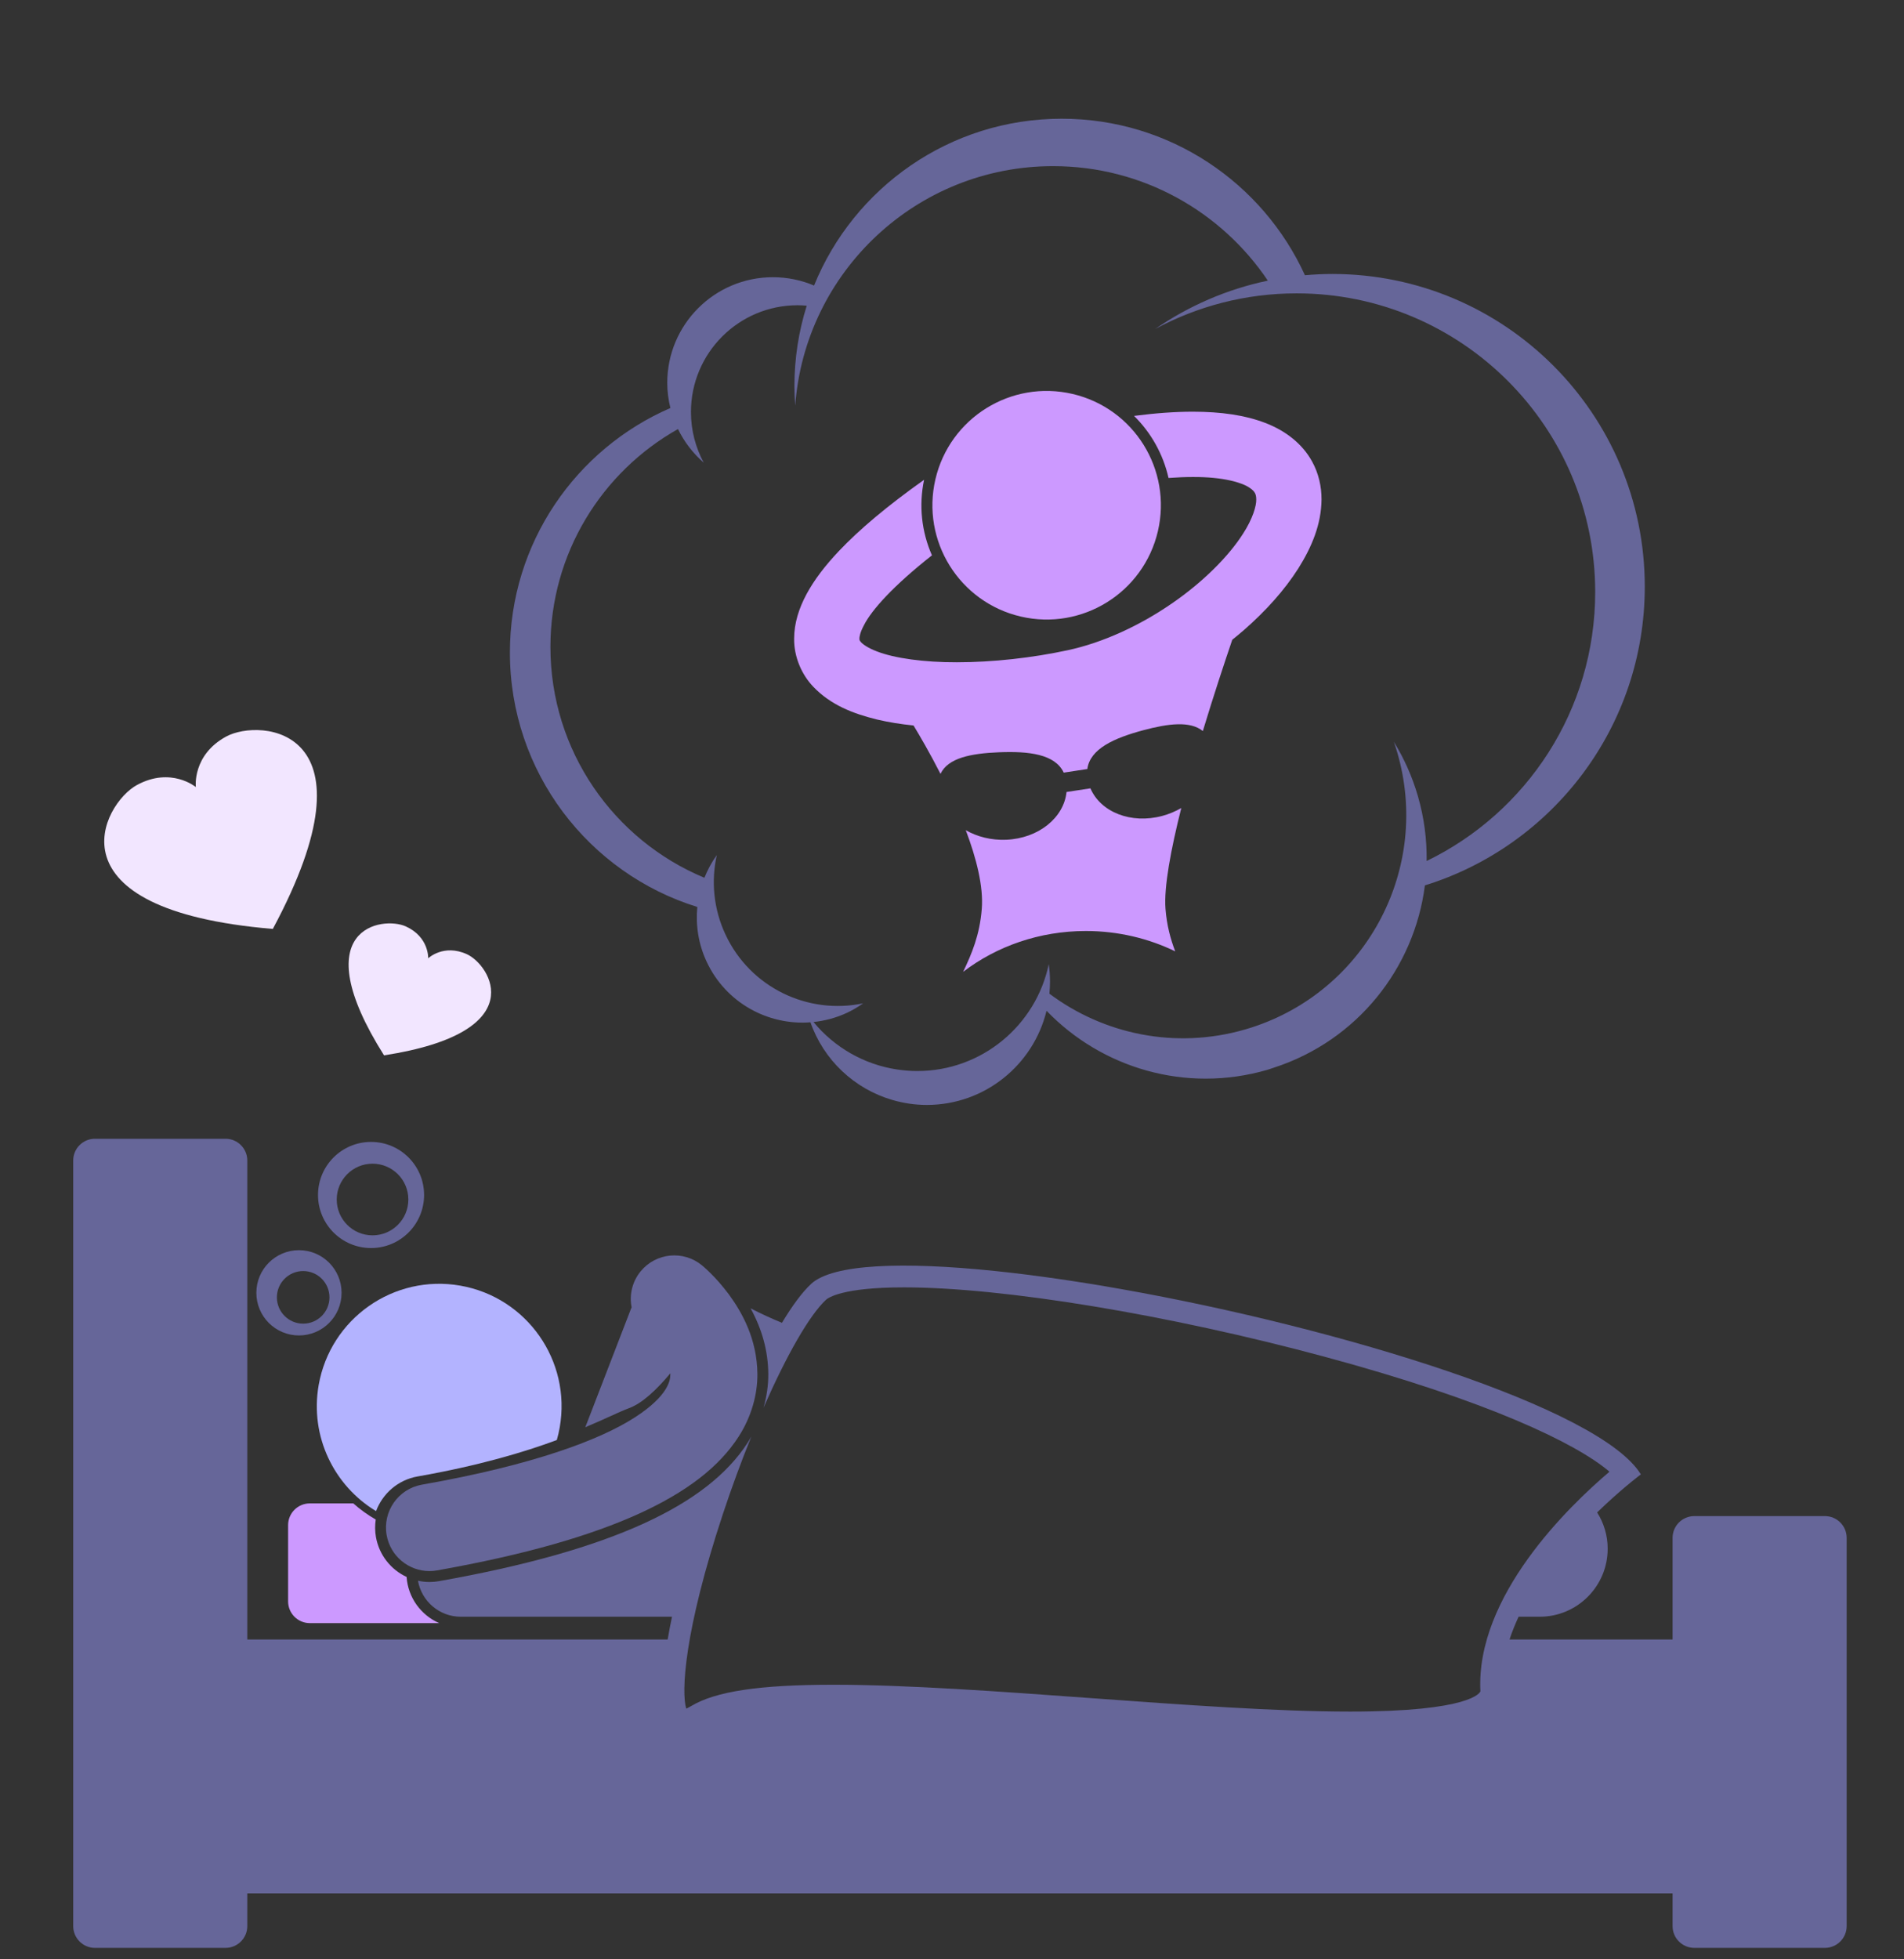
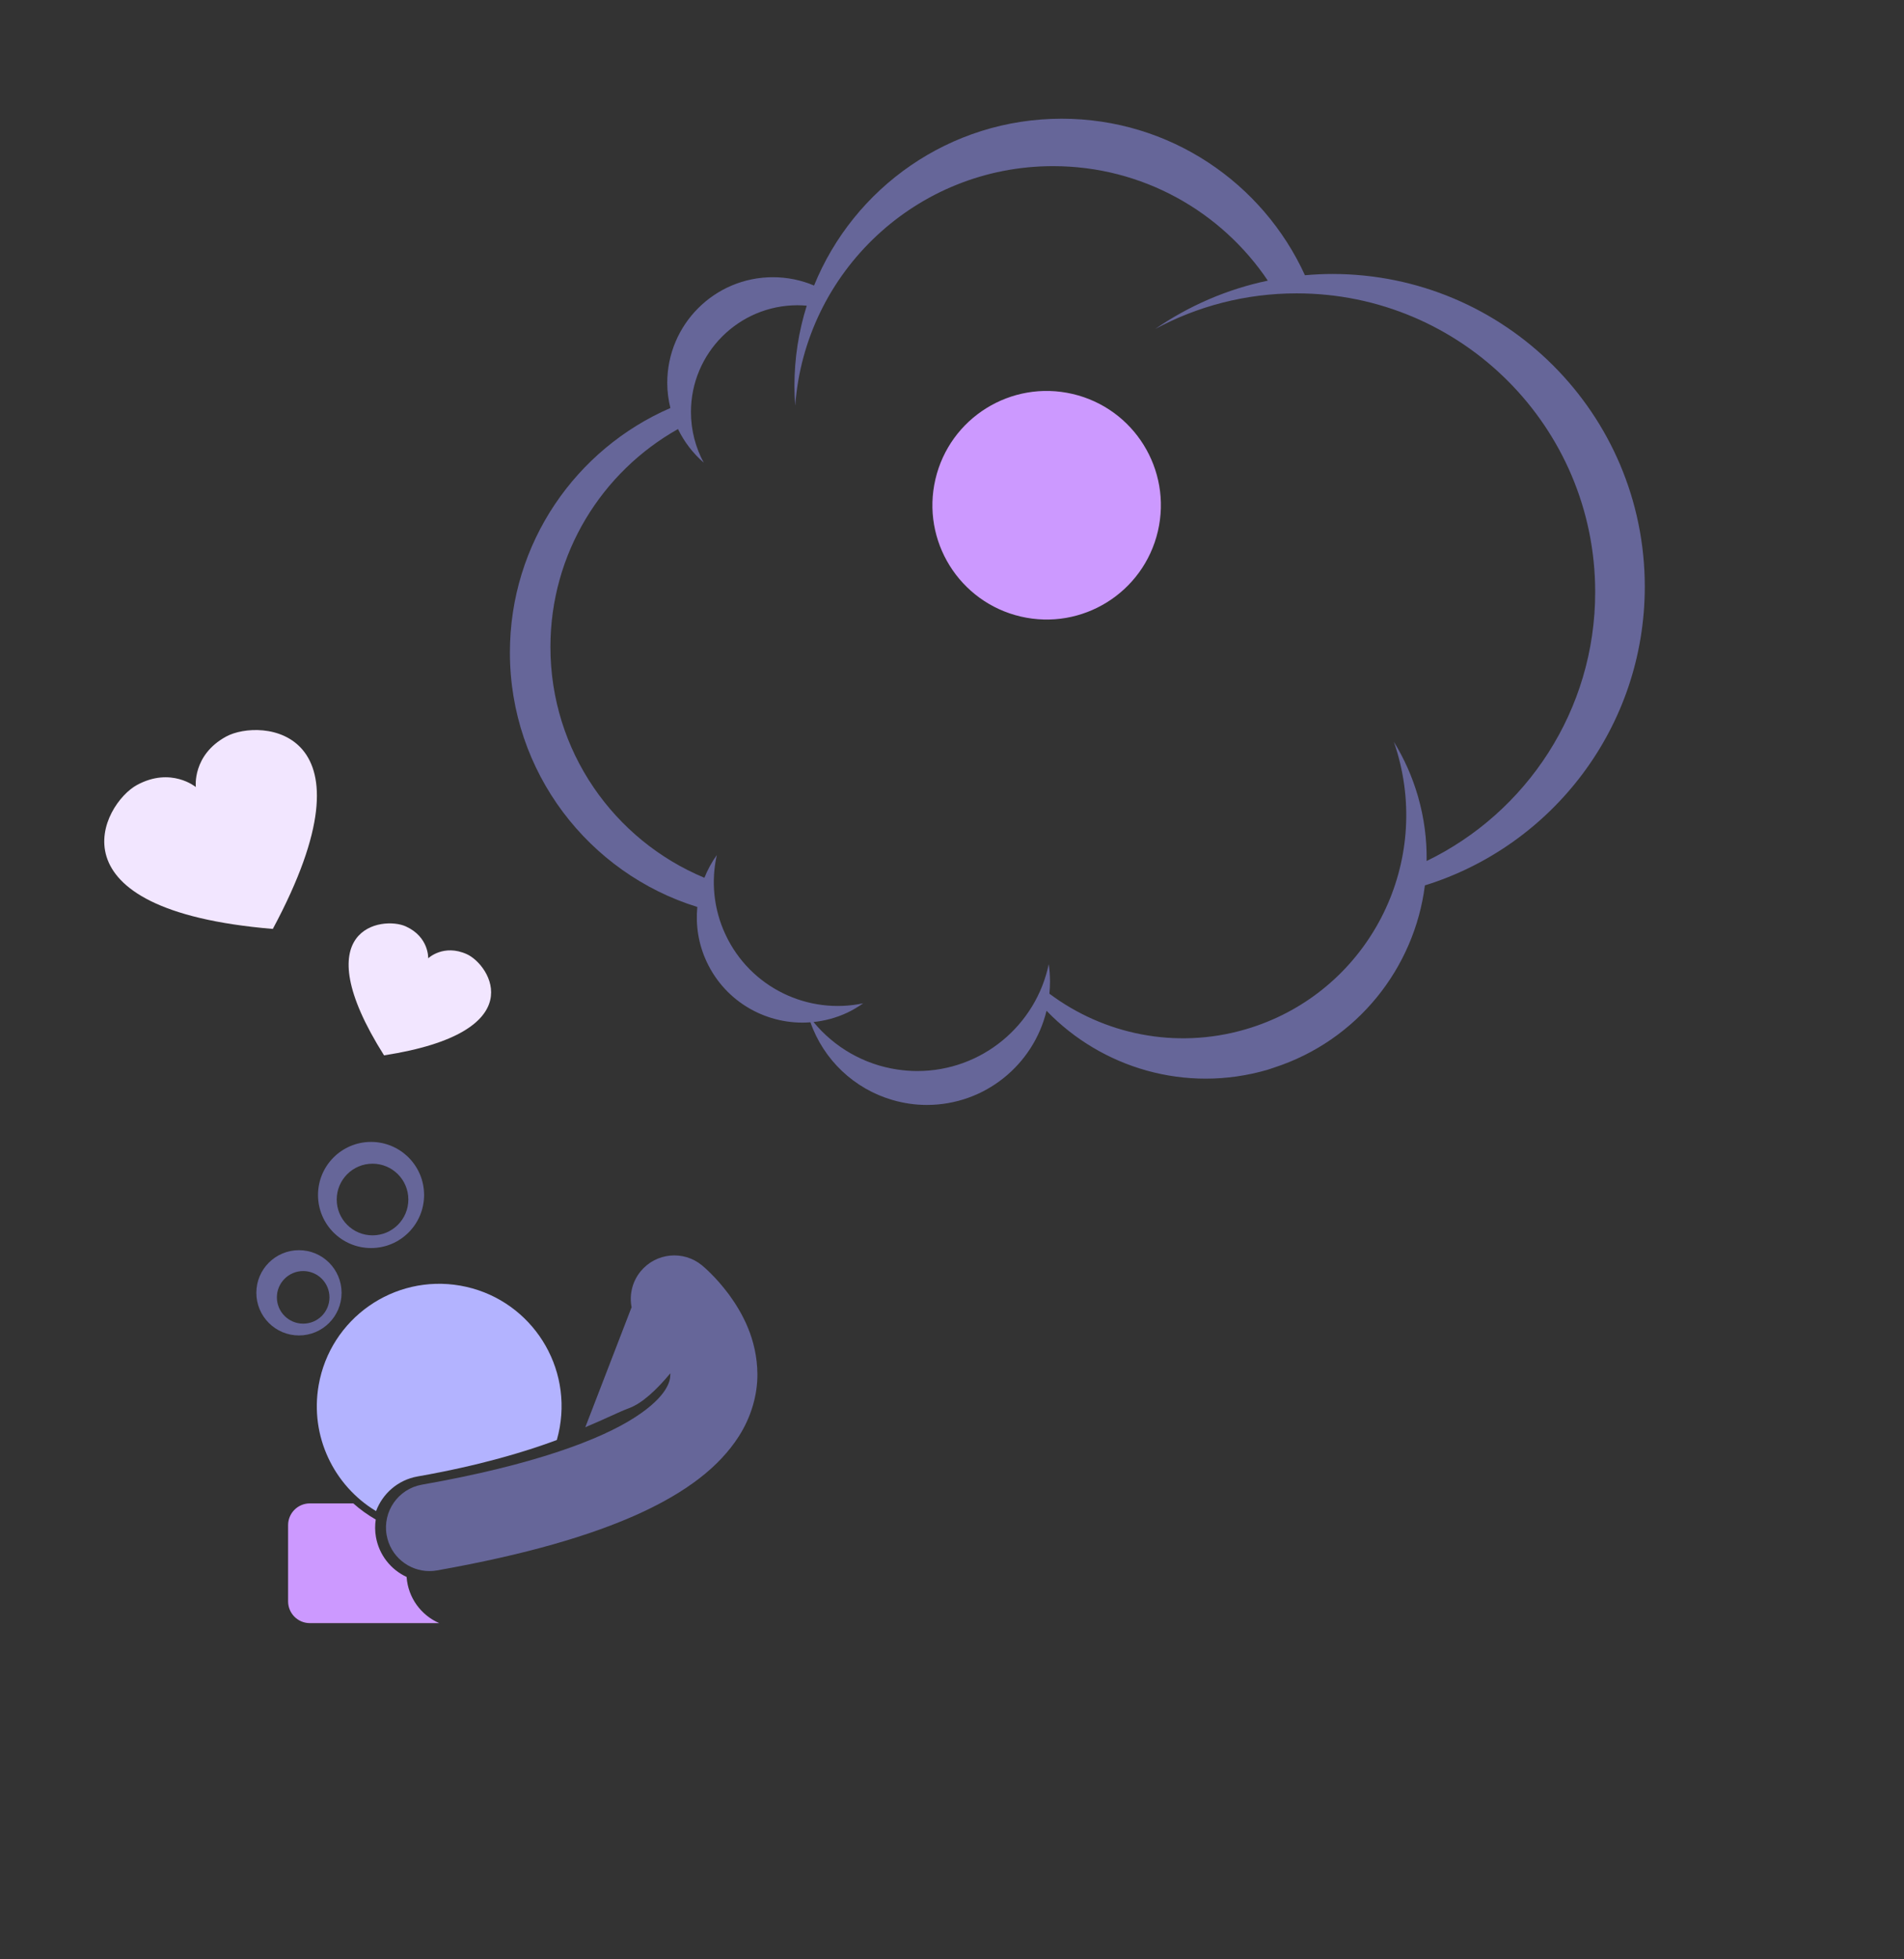
<svg xmlns="http://www.w3.org/2000/svg" width="350" height="360">
  <rect width="100%" height="100%" fill="#333333" stroke="none" />
  <g>
    <title>background</title>
    <rect fill="none" id="canvas_background" height="362" width="352" y="-1" x="-1" />
  </g>
  <g>
    <title>Layer 1</title>
-     <path fill="#cc99ff" id="svg_2" d="m183.6,138.223c5.526,-0.227 10.343,0.331 11.939,3.738l4.336,-0.662c0.507,-3.728 4.937,-5.696 10.281,-7.128c4.636,-1.243 8.652,-1.732 10.952,0.151c1.983,-6.541 3.989,-12.598 5.411,-16.773c0.725,-0.583 1.439,-1.171 2.13,-1.771c4.037,-3.528 7.455,-7.331 9.988,-11.299c2.502,-3.973 4.253,-8.142 4.291,-12.727c0.008,-2.319 -0.521,-4.756 -1.725,-6.938c-1.804,-3.314 -4.967,-5.72 -8.644,-7.117c-3.711,-1.419 -8.058,-2.044 -13.286,-2.053c-3.237,0.001 -6.828,0.256 -10.81,0.774c3.148,3.101 5.365,7.067 6.339,11.404c1.615,-0.119 3.111,-0.18 4.471,-0.179c5.648,-0.027 9.024,1.039 10.349,1.926c0.686,0.443 0.912,0.756 1.06,1.012c0.137,0.262 0.238,0.557 0.247,1.17c0.037,1.174 -0.642,3.547 -2.412,6.281c-2.604,4.122 -7.373,8.929 -13.162,12.887c-5.78,3.985 -12.575,7.162 -19.114,8.557c-6.471,1.394 -13.793,2.213 -20.353,2.209c-6.043,0.021 -11.491,-0.746 -14.697,-1.999c-1.608,-0.605 -2.574,-1.303 -2.913,-1.689c-0.334,-0.426 -0.255,-0.295 -0.299,-0.648c-0.004,-0.303 0.11,-1.13 0.848,-2.502c1.422,-2.801 5.396,-7.225 12.487,-12.813c-1.914,-4.352 -2.432,-9.156 -1.448,-13.877c-6.755,4.791 -11.871,9.1 -15.656,13.088c-2.57,2.72 -4.54,5.303 -5.953,7.925c-1.4,2.612 -2.272,5.336 -2.277,8.179c-0.043,3.345 1.398,6.62 3.514,8.825c3.198,3.348 7.285,4.939 11.726,6.03c2.13,0.503 4.378,0.858 6.711,1.097c1.068,1.759 2.958,4.978 4.956,8.887c1.383,-2.93 5.58,-3.754 10.713,-3.965z" />
-     <path fill="#cc99ff" id="svg_3" d="m217.147,148.461c-1.061,0.614 -2.229,1.113 -3.488,1.451c-5.761,1.543 -11.339,-0.702 -13.213,-5.064l-4.393,0.67c-0.488,4.723 -5.143,8.53 -11.102,8.775c-2.743,0.113 -5.317,-0.555 -7.418,-1.754c1.934,5.115 3.267,10.308 2.941,14.446c-0.378,4.807 -1.846,8.273 -3.431,11.58c6.145,-4.689 14.001,-7.505 22.565,-7.505c5.926,0 11.508,1.355 16.424,3.738c-0.865,-2.269 -1.547,-4.768 -1.785,-7.812c-0.311,-3.975 0.982,-10.899 2.9,-18.525z" />
    <ellipse fill="#cc99ff" id="svg_4" transform="matrix(0.227, -0.974, 0.974, 0.227, 69.166, 229.146)" ry="20.995" rx="20.995" cy="89.067" cx="160.71" />
    <path fill="#666699" id="svg_5" d="m47.124,237.538c0,4.326 3.507,7.833 7.832,7.833c4.327,0 7.834,-3.507 7.834,-7.833c0,-4.326 -3.507,-7.833 -7.834,-7.833c-4.325,0 -7.832,3.506 -7.832,7.833zm13.44,0.834c0,2.669 -2.164,4.832 -4.834,4.832c-2.668,0 -4.832,-2.163 -4.832,-4.832c0,-2.67 2.164,-4.833 4.832,-4.833c2.67,0 4.834,2.163 4.834,4.833z" />
    <path fill="#cc99ff" id="svg_6" d="m74.742,289.741c-2.885,-1.338 -5.049,-4.019 -5.635,-7.329c-0.193,-1.094 -0.193,-2.176 -0.037,-3.218c-1.484,-0.849 -2.863,-1.845 -4.122,-2.965l-7.989,0c-2.209,0 -4,1.791 -4,4l0,14c0,2.209 1.791,4 4,4l23.784,0c-3.346,-1.451 -5.74,-4.679 -6.001,-8.488z" />
    <path fill="#666699" id="svg_7" d="m123.223,252.334c0,0.048 0.008,0.102 0.006,0.148c-0.023,0.83 -0.145,1.589 -0.939,2.875c-0.805,1.266 -2.436,3.049 -5.59,5.067c-6.275,4.061 -18.502,8.734 -39.143,12.364c-4.35,0.771 -7.252,4.924 -6.481,9.274c0.688,3.878 4.063,6.604 7.869,6.604c0.463,0 0.932,-0.041 1.402,-0.125c16.365,-2.906 28.279,-6.409 37.117,-10.422c8.799,-4.02 14.728,-8.599 18.309,-14.151c2.373,-3.677 3.477,-7.771 3.455,-11.487c-0.051,-6.464 -2.828,-11.322 -5.191,-14.579c-0.046,-0.063 -0.091,-0.116 -0.137,-0.178c-2.363,-3.16 -4.539,-4.962 -4.861,-5.235l-0.002,0c-3.41,-2.809 -8.451,-2.32 -11.26,1.09c-1.585,1.926 -2.118,4.372 -1.67,6.642c-0.027,0.061 -0.064,0.122 -0.088,0.182c-2.811,7.28 -5.619,14.559 -8.428,21.838c3.723,-1.566 6.256,-2.848 8.029,-3.502c2.468,-0.909 5.091,-3.405 7.603,-6.405z" />
    <path fill="#b3b3ff" id="svg_8" d="m76.746,271.282c11.371,-2 19.6,-4.472 25.609,-6.693c0.216,-0.756 0.396,-1.529 0.535,-2.321c2.15,-12.237 -6.029,-23.898 -18.266,-26.047c-12.236,-2.145 -23.897,6.033 -26.045,18.27c-1.652,9.422 2.819,18.498 10.548,23.157c1.201,-3.208 4.007,-5.724 7.619,-6.366z" />
-     <path fill="#666699" id="svg_9" d="m17.459,357.896l24,0c2.209,0 4,-1.791 4,-4l0,-6l262,0l0,6c0,2.209 1.791,4 4,4l24,0c2.209,0 4,-1.791 4,-4l0,-71.333c0,-2.209 -1.791,-4 -4,-4l-24,0c-2.209,0 -4,1.791 -4,4l0,18.666l-29.973,0c0.238,-0.731 0.51,-1.456 0.799,-2.176c0.27,-0.672 0.56,-1.338 0.87,-2l3.874,0c6.904,0 12.5,-5.597 12.5,-12.5c0,-2.454 -0.717,-4.734 -1.938,-6.665c0.506,-0.491 0.998,-0.959 1.477,-1.405c3.749,-3.496 6.559,-5.586 6.559,-5.586c-7.444,-12.21 -55.155,-26.9 -95.487,-34.041c-8.205,-1.453 -16.104,-2.592 -23.297,-3.335c-16.814,-1.737 -29.772,-1.306 -33.737,2.376c-1.652,1.535 -3.473,4.011 -5.364,7.151c-1.975,-0.809 -3.905,-1.695 -5.767,-2.663c2.147,3.921 3.222,7.906 3.256,12.086c0.012,2.05 -0.296,4.136 -0.877,6.172c4.197,-9.555 8.412,-16.974 11.473,-19.817c0.412,-0.381 3.039,-2.291 14.322,-2.291c18.26,0 48.598,4.998 77.291,12.732c30.119,8.12 46.318,15.934 52.418,21.137c-7.488,6.357 -24.602,22.865 -23.727,40.357c-0.061,0.219 -1.721,3.721 -23.938,3.721c-13.494,0 -30.713,-1.249 -47.363,-2.457l-0.199,-0.015c-16.688,-1.213 -33.941,-2.464 -47.414,-2.464c-13.582,0 -21.654,1.209 -26.17,3.92c-0.375,0.225 -0.672,0.371 -0.898,0.469c-0.932,-2.976 -0.418,-14.15 6.727,-35.734c1.639,-4.947 3.42,-9.768 5.244,-14.264c-0.215,0.376 -0.431,0.751 -0.666,1.116c-3.771,5.852 -10.039,10.721 -19.16,14.89c-9.475,4.301 -21.773,7.759 -37.602,10.572c-0.576,0.101 -1.164,0.153 -1.746,0.153c-0.725,0 -1.43,-0.086 -2.113,-0.233c0.656,3.758 3.928,6.618 7.873,6.618l23.933,0l6.595,0l8.297,0c-0.303,1.44 -0.569,2.835 -0.798,4.176l-77.274,0l0,-88c0,-2.209 -1.791,-4 -4,-4l-24,0c-2.209,0 -4,1.791 -4,4l0,140.667c0,2.209 1.791,4 4,4z" />
-     <path fill="#666699" id="svg_10" d="m34.564,247.645c4.05,0 7.332,-3.282 7.332,-7.332c0,-4.051 -3.282,-7.333 -7.332,-7.333c-4.051,0 -7.333,3.282 -7.333,7.333c0,4.05 3.282,7.332 7.333,7.332zm1,-11.165c2.669,0 4.832,2.163 4.832,4.833c0,2.669 -2.163,4.832 -4.832,4.832c-2.67,0 -4.833,-2.163 -4.833,-4.832c0,-2.67 2.163,-4.833 4.833,-4.833z" />
-     <path fill="#666699" id="svg_11" d="m68.207,229.312c5.386,0 9.75,-4.364 9.75,-9.749c0,-5.385 -4.364,-9.75 -9.75,-9.75c-5.384,0 -9.748,4.365 -9.748,9.75c-0.001,5.385 4.364,9.749 9.748,9.749zm0.273,-15.499c3.637,0 6.584,2.947 6.584,6.584c0,3.635 -2.947,6.582 -6.584,6.582c-3.635,0 -6.582,-2.947 -6.582,-6.582c0,-3.637 2.947,-6.584 6.582,-6.584z" />
+     <path fill="#666699" id="svg_11" d="m68.207,229.312c5.386,0 9.75,-4.364 9.75,-9.749c0,-5.385 -4.364,-9.75 -9.75,-9.75c-5.384,0 -9.748,4.365 -9.748,9.75c-0.001,5.385 4.364,9.749 9.748,9.749zm0.273,-15.499c3.637,0 6.584,2.947 6.584,6.584c0,3.635 -2.947,6.582 -6.584,6.582c-3.635,0 -6.582,-2.947 -6.582,-6.582c0,-3.637 2.947,-6.584 6.582,-6.584" />
    <path fill="#666699" id="svg_12" d="m192.377,185.717c10.12,10.508 25.574,15.199 40.561,10.859c0.419,-0.122 0.82,-0.274 1.232,-0.408c15.361,-4.979 25.828,-18.32 27.759,-33.489c23.414,-7.258 40.42,-29.085 40.42,-54.885c0,-31.731 -25.723,-57.455 -57.453,-57.455c-1.693,0 -3.365,0.088 -5.02,0.232c-7.743,-16.963 -24.843,-28.759 -44.708,-28.759c-20.596,0 -38.223,12.68 -45.526,30.654c-2.325,-0.986 -4.884,-1.531 -7.568,-1.531c-10.723,0 -19.416,8.693 -19.416,19.416c0,1.594 0.213,3.134 0.575,4.616c-17.355,7.522 -29.5,24.798 -29.5,44.918c0,21.984 14.496,40.582 34.451,46.758c-0.324,3.346 0.196,6.816 1.725,10.082c3.523,7.523 11.253,11.709 19.072,11.109c2.403,6.881 8.038,12.235 15.081,14.276c2.004,0.581 4.114,0.908 6.306,0.908c10.664,0 19.604,-7.375 22.009,-17.301zm-27.415,10.796c-6.184,-0.918 -11.622,-4.119 -15.418,-8.729c2.087,-0.222 4.174,-0.768 6.182,-1.708c1.052,-0.493 2.026,-1.082 2.944,-1.729c-10.115,2.135 -20.732,-2.86 -25.305,-12.626c-2.221,-4.745 -2.66,-9.863 -1.599,-14.609c-0.934,1.294 -1.69,2.697 -2.279,4.168c-16.618,-6.907 -28.306,-23.289 -28.306,-42.407c0,-17.194 9.458,-32.17 23.449,-40.037c1.152,2.365 2.764,4.459 4.73,6.167c-1.495,-2.769 -2.346,-5.937 -2.346,-9.304c0,-10.832 8.781,-19.614 19.613,-19.614c0.564,0 1.119,0.038 1.671,0.084c-1.469,4.664 -2.265,9.626 -2.265,14.775c0,1.21 0.059,2.405 0.145,3.593c1.813,-24.605 22.336,-44.009 47.404,-44.009c16.443,0 30.936,8.349 39.475,21.038c-7.555,1.583 -14.561,4.651 -20.705,8.883c7.74,-4.173 16.595,-6.545 26.004,-6.545c30.309,0 54.879,24.571 54.879,54.879c0,21.745 -12.647,40.533 -30.986,49.416c0.059,-3.934 -0.453,-7.943 -1.605,-11.919c-1.042,-3.6 -2.548,-6.938 -4.42,-9.982c0.233,0.675 0.452,1.359 0.653,2.053c6.097,21.053 -5.44,43.028 -25.906,50.135c-0.683,0.237 -1.374,0.459 -2.076,0.662c-12.85,3.721 -26.041,0.87 -35.988,-6.567c0.071,-0.729 0.109,-1.469 0.109,-2.216c0,-1.093 -0.082,-2.165 -0.23,-3.217c-2.331,11.214 -12.268,19.642 -24.173,19.642c-1.241,0.001 -2.459,-0.1 -3.651,-0.277z" />
    <path fill="#f2e6ff" id="svg_13" d="m50.15,170.678c19.887,-37.049 -2.293,-38.76 -8.568,-35.352c-6.275,3.408 -5.585,9.283 -5.585,9.283s-4.553,-3.779 -10.826,-0.373c-6.278,3.408 -16.925,22.94 24.979,26.442z" />
    <path fill="#f2e6ff" id="svg_14" d="m85.828,175.325c-4.295,-1.952 -7.117,0.749 -7.117,0.749s0.181,-3.904 -4.111,-5.857c-4.296,-1.955 -18.831,0.203 -4.004,23.691c27.448,-4.254 19.525,-16.63 15.232,-18.583z" />
  </g>
</svg>